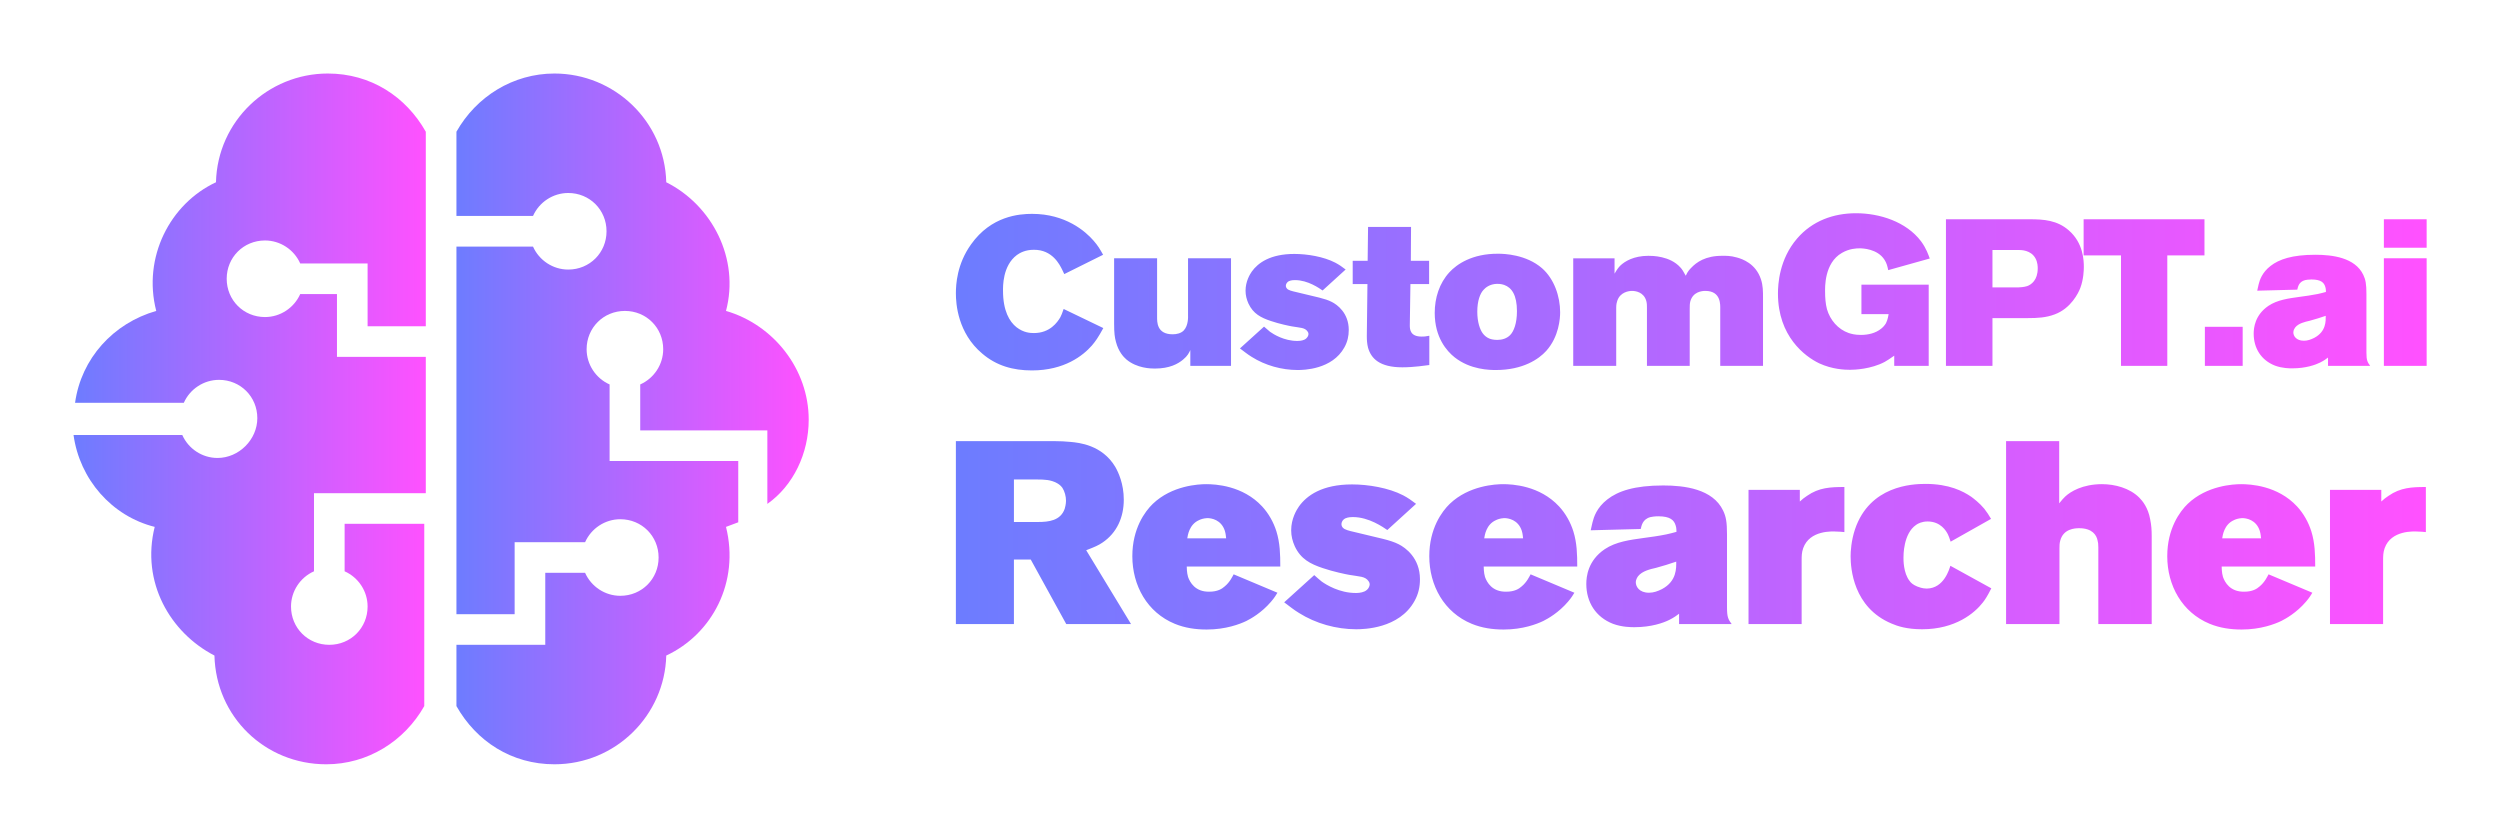
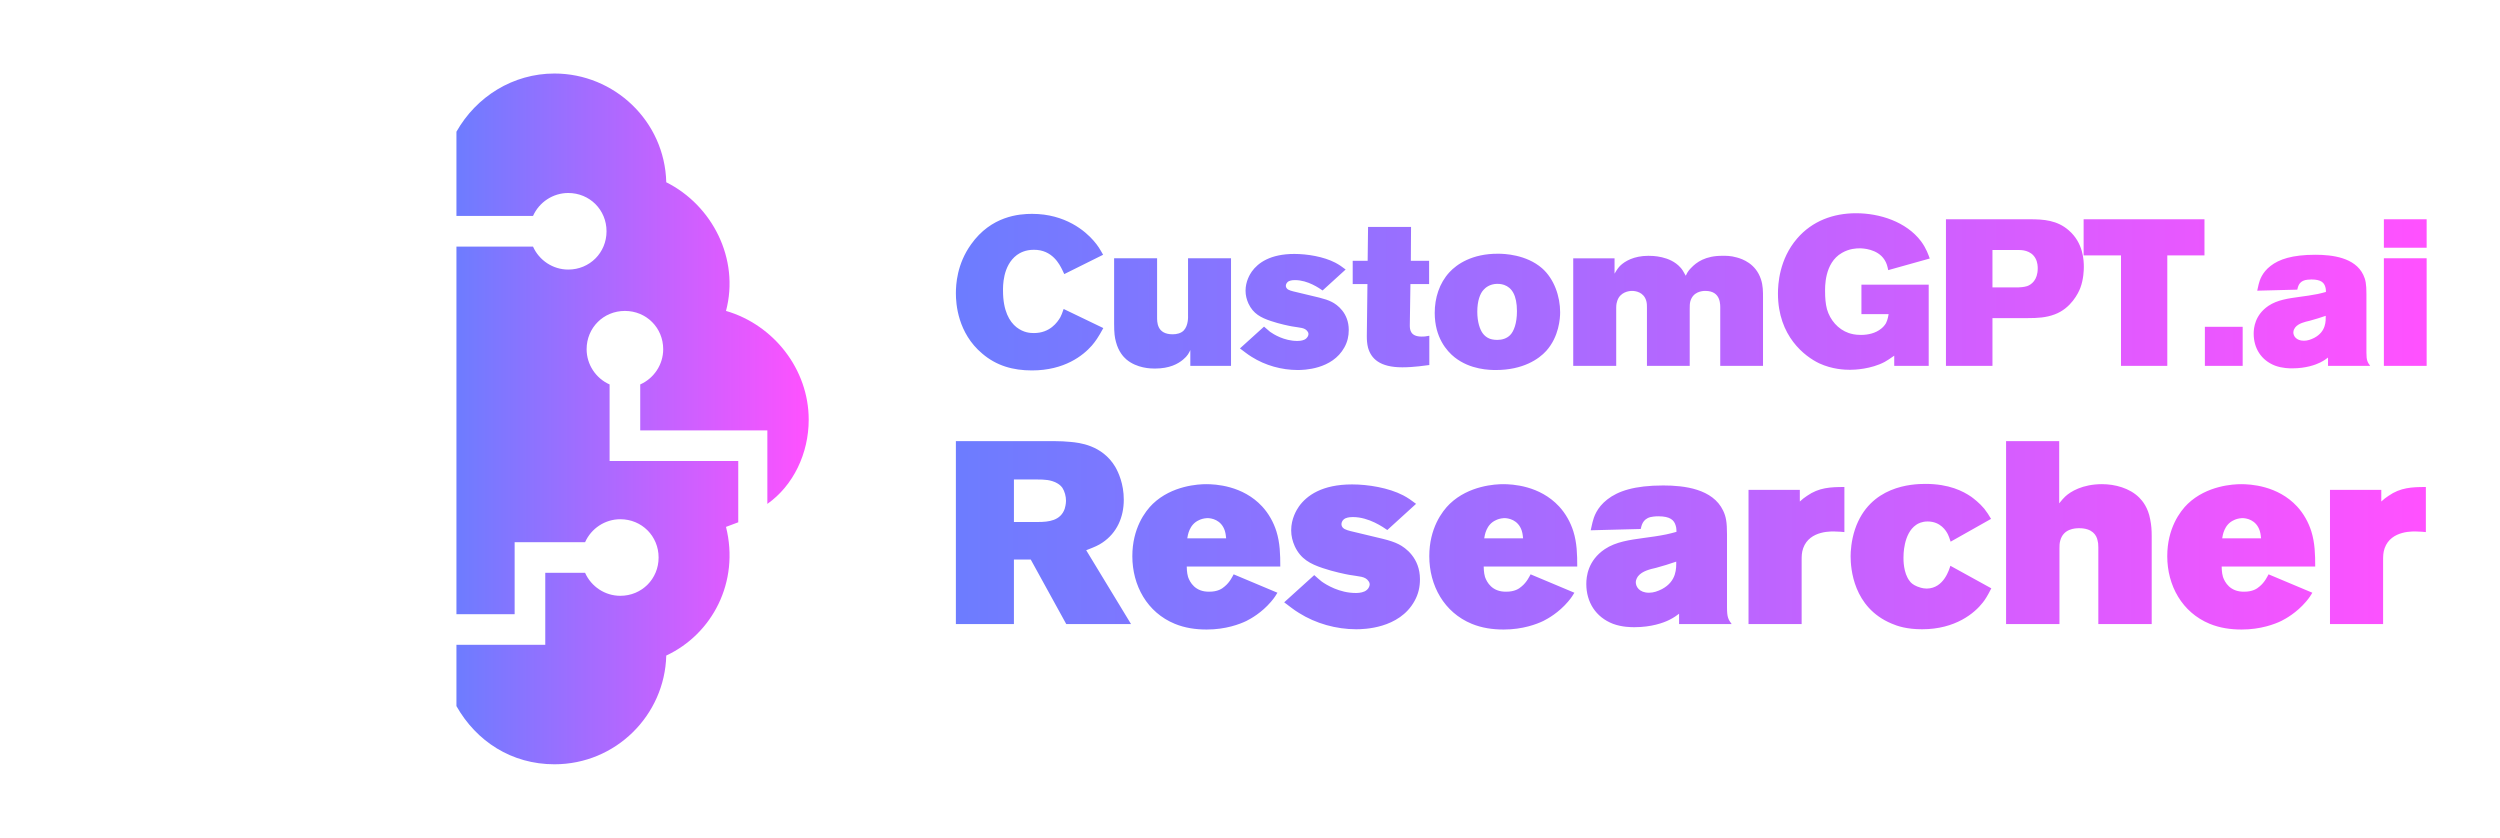
<svg xmlns="http://www.w3.org/2000/svg" version="1.1" width="3187.5" height="1068.359" viewBox="0 0 3187.5 1068.359">
  <g transform="scale(9.375) translate(10, 10)">
    <defs id="SvgjsDefs1118">
      <linearGradient id="SvgjsLinearGradient1125">
        <stop id="SvgjsStop1126" stop-color="#6d7cff" offset="0" />
        <stop id="SvgjsStop1127" stop-color="#ff51ff" offset="1" />
      </linearGradient>
      <linearGradient id="SvgjsLinearGradient1128">
        <stop id="SvgjsStop1129" stop-color="#6d7cff" offset="0" />
        <stop id="SvgjsStop1130" stop-color="#ff51ff" offset="1" />
      </linearGradient>
      <linearGradient id="SvgjsLinearGradient1131">
        <stop id="SvgjsStop1132" stop-color="#6d7cff" offset="0" />
        <stop id="SvgjsStop1133" stop-color="#ff51ff" offset="1" />
      </linearGradient>
    </defs>
    <g id="SvgjsG1119" featureKey="symbolFeature-0" transform="matrix(2.083,0,0,2.083,-2.083,-5)" fill="url(#SvgjsLinearGradient1125)">
      <g>
-         <path d="M10.4,27.5c-1,0-1.9-0.6-2.3-1.5H1c0.4,2.9,2.5,5.3,5.3,6c-0.9,3.6,1,6.9,3.9,8.4c0.1,4,3.3,7.1,7.3,7.1   c2.7,0,5.1-1.5,6.4-3.8V31.8h-5.2v3.1c0.9,0.4,1.5,1.3,1.5,2.3c0,1.4-1.1,2.5-2.5,2.5c-1.4,0-2.5-1.1-2.5-2.5c0-1,0.6-1.9,1.5-2.3   v-5.1H24v-8.9h-5.8v-4.1h-2.4c-0.4,0.9-1.3,1.5-2.3,1.5c-1.4,0-2.5-1.1-2.5-2.5c0-1.4,1.1-2.5,2.5-2.5c1,0,1.9,0.6,2.3,1.5h4.4v4.1   H24V6.2c-1.3-2.3-3.6-3.8-6.4-3.8c-3.9,0-7.2,3.1-7.3,7.1c-3,1.4-4.8,4.9-3.9,8.4c-2.8,0.8-4.9,3.1-5.3,6h7.1   c0.4-0.9,1.3-1.5,2.3-1.5c1.4,0,2.5,1.1,2.5,2.5S11.8,27.5,10.4,27.5z" />
        <path d="M43.6,17.9c0.9-3.4-0.9-6.9-3.9-8.4c-0.1-4-3.4-7.1-7.3-7.1c-2.7,0-5.1,1.5-6.4,3.8v5.5h5c0.4-0.9,1.3-1.5,2.3-1.5   c1.4,0,2.5,1.1,2.5,2.5c0,1.4-1.1,2.5-2.5,2.5c-1,0-1.9-0.6-2.3-1.5h-5v24h3.8V33h4.6c0.4-0.9,1.3-1.5,2.3-1.5   c1.4,0,2.5,1.1,2.5,2.5c0,1.4-1.1,2.5-2.5,2.5c-1,0-1.9-0.6-2.3-1.5h-2.6v4.7H26v4c1.3,2.3,3.6,3.8,6.4,3.8c4,0,7.2-3.2,7.3-7.1   c3-1.4,4.8-4.8,3.9-8.4c0.3-0.1,0.5-0.2,0.8-0.3v-4H36v-5c-0.9-0.4-1.5-1.3-1.5-2.3c0-1.4,1.1-2.5,2.5-2.5c1.4,0,2.5,1.1,2.5,2.5   c0,1-0.6,1.9-1.5,2.3v3h8.3v4.8C48,29.3,49,27.2,49,25C49,21.7,46.7,18.8,43.6,17.9z" />
      </g>
    </g>
    <g id="SvgjsG1120" featureKey="nameFeature-0" transform="matrix(0.706,0,0,0.706,119.238,11.517)" fill="url(#SvgjsLinearGradient1128)">
      <path d="M29.48 32.72 c-1 1.84 -1.52 2.56 -2.2 3.36 c-1.68 1.92 -5.28 4.8 -11.56 4.8 c-3.6 0 -6.8 -0.88 -9.56 -3.24 c-4.72 -3.96 -5.08 -9.6 -5.08 -11.6 c0 -1.72 0.2 -5.64 2.92 -9.44 c3.88 -5.48 9.28 -5.88 11.76 -5.88 c6.44 0 10.28 3.36 11.84 5.16 c0.84 0.96 1.24 1.64 1.84 2.72 l-7.48 3.72 c-0.12 -0.28 -0.28 -0.56 -0.4 -0.84 c-0.48 -0.96 -1.88 -3.88 -5.48 -3.84 c-1.64 0 -2.68 0.6 -3.24 1 c-2.8 2.08 -2.68 6.16 -2.68 6.88 c0 3.88 1.24 5.96 2.6 7.04 c1.4 1.08 2.68 1.12 3.36 1.12 c3.08 0 4.52 -2.08 5.08 -3.04 c0.2 -0.4 0.36 -0.76 0.64 -1.6 z M54.08 40 l-7.84 0 l0 -3.04 c-0.28 0.56 -0.48 1.08 -1.4 1.84 c-0.96 0.8 -2.56 1.72 -5.44 1.72 c-0.76 0 -3.44 -0.04 -5.48 -1.76 c-0.56 -0.48 -1.52 -1.52 -2 -3.36 c-0.24 -0.84 -0.36 -1.72 -0.36 -3.52 l0 -12.6 l8.28 0 l0 11.28 c0 0.96 -0.08 3.36 3 3.36 c0.8 0 1.6 -0.2 2.12 -0.72 c0.96 -1 0.84 -2.76 0.84 -2.96 l0 -10.96 l8.28 0 l0 20.72 z M76.76 33.08 c0 1.2 -0.24 2.28 -0.84 3.36 c-2.36 4.28 -7.88 4.36 -9 4.36 c-3.08 0 -6.24 -0.88 -8.84 -2.52 c-0.8 -0.48 -1.52 -1.08 -2.28 -1.64 l4.64 -4.2 c0.4 0.36 0.76 0.68 1.16 1 c0.68 0.48 2.72 1.76 5.24 1.76 c0.2 0 0.84 0 1.36 -0.24 c0.6 -0.28 0.8 -0.8 0.8 -1.08 c0 -0.24 -0.12 -0.44 -0.16 -0.48 c-0.52 -0.8 -1.44 -0.72 -3 -1 c-0.48 -0.08 -2.44 -0.48 -4.08 -1.04 c-1.92 -0.64 -3.4 -1.4 -4.32 -3.36 c-0.36 -0.8 -0.56 -1.6 -0.56 -2.48 c0 -1.8 0.84 -3.16 1.2 -3.68 c1.2 -1.68 3.56 -3.4 8.2 -3.4 c2.48 0 5.64 0.52 7.88 1.68 c0.76 0.4 1.32 0.8 2 1.32 l-4.44 4.04 c-0.6 -0.4 -2.8 -2 -5.32 -2 c-0.16 0 -0.72 0 -1.16 0.2 c-0.48 0.24 -0.6 0.68 -0.6 0.88 c0 0.52 0.44 0.76 0.56 0.8 c0.36 0.2 1.16 0.36 2.16 0.6 c3.04 0.76 4.8 1.04 6.12 1.72 c1.04 0.52 3.28 2.12 3.28 5.4 z M92.28 39.84 c-0.68 0.08 -2.96 0.44 -5.2 0.44 c-4.36 0 -6 -1.68 -6.6 -3.76 c-0.2 -0.76 -0.24 -1.52 -0.24 -2.24 l0.12 -10.04 l-2.84 0 l0 -4.48 l2.88 0 l0.08 -6.52 l8.28 0 l-0.04 6.52 l3.52 0 l0 4.48 l-3.6 0 l-0.12 7.96 c0 0.84 0.12 2.16 2.28 2.16 c0.48 0 0.68 0 1.48 -0.16 l0 5.64 z M117.48 29.68 c0 1.12 -0.2 4.68 -2.68 7.44 c-1.44 1.6 -4.52 3.68 -9.68 3.68 c-1.2 0 -4.92 -0.04 -7.96 -2.44 c-1.52 -1.2 -3.84 -3.84 -3.84 -8.56 c0 -2.88 0.88 -5.72 2.84 -7.84 c1.4 -1.52 4.36 -3.6 9.4 -3.56 c1.08 0 5.36 0.12 8.44 2.8 c2.32 2.04 3.48 5.4 3.48 8.48 z M109.16 29.48 c0 -3.12 -1 -4.56 -2.48 -5.08 c-0.6 -0.2 -1.12 -0.2 -1.36 -0.2 c-1.44 0.04 -2.24 0.76 -2.6 1.16 c-0.64 0.68 -1.2 2.08 -1.2 4.2 c0 2.04 0.52 3.44 1.04 4.16 c0.32 0.44 0.76 0.8 1.24 1 c0.24 0.12 0.84 0.28 1.56 0.28 c0.96 0 1.84 -0.28 2.48 -0.92 c0.72 -0.72 1.32 -2.28 1.32 -4.6 z M156.56 40 l-8.24 0 l0 -10.84 c0 -0.8 0.24 -3.6 -2.88 -3.6 c-0.64 0 -2.36 0.16 -2.88 2 c-0.12 0.48 -0.12 0.88 -0.12 1.4 l0 11.04 l-8.24 0 l0 -11.2 c0 -0.48 0 -0.8 -0.12 -1.28 c-0.48 -1.76 -2.12 -1.96 -2.76 -1.96 c-0.56 0 -2.28 0.2 -2.84 1.92 c-0.08 0.24 -0.2 0.64 -0.2 1.28 l0 11.24 l-8.28 0 l0 -20.72 l7.96 0 l0 2.96 c0.48 -0.84 0.8 -1.24 1.12 -1.56 c0.84 -0.8 2.56 -1.88 5.4 -1.88 c0.72 0 4.16 0 6.16 2.24 c0.32 0.32 0.6 0.8 1.04 1.6 c0.36 -0.84 0.8 -1.28 1.08 -1.56 c0.96 -1 2.68 -2.32 6.04 -2.28 c0.52 0 1.48 -0.04 2.72 0.32 c1.04 0.28 3.64 1.16 4.64 4.2 c0.4 1.2 0.4 2.32 0.4 3.6 l0 13.08 z M188.68 19.32 l-8 2.24 c-0.16 -0.76 -0.28 -1.32 -0.72 -2 c-1.36 -2.12 -4.24 -2.2 -4.76 -2.2 c-0.64 0 -2 0.04 -3.44 0.88 c-3.44 1.96 -3.24 6.76 -3.24 7.48 c0 1.08 0.08 2.32 0.36 3.36 c0.6 2.08 2.12 3.88 4.2 4.6 c0.52 0.16 1.16 0.36 2.36 0.36 c1.36 0 2.8 -0.32 3.88 -1.2 c0.36 -0.28 0.68 -0.64 0.92 -1.04 c0.36 -0.68 0.48 -1.56 0.52 -1.76 l-5.24 0 l0 -5.68 l12.96 0 l0 15.64 l-6.64 0 l0 -1.96 c-0.84 0.6 -1.48 1 -1.84 1.2 c-2.64 1.4 -5.8 1.52 -6.68 1.52 c-1 0 -3.4 -0.08 -5.92 -1.24 c-2.76 -1.32 -7.96 -5.2 -7.96 -13.44 c0 -1.8 0.24 -6.6 3.68 -10.6 c2.92 -3.4 7 -4.88 11.36 -4.88 c4.56 0 9.68 1.64 12.52 5.4 c1.04 1.4 1.44 2.68 1.68 3.32 z M218.36 20.96 c0 0.56 -0.04 2.36 -0.68 4.04 c-0.36 0.96 -1.8 3.92 -4.92 5.08 c-1.68 0.64 -3.36 0.72 -5.12 0.72 l-6.88 0 l0 9.2 l-8.96 0 l0 -28.24 l16.12 0 c2.76 0 5.32 0.2 7.52 2.12 c2.84 2.44 2.92 5.84 2.92 7.08 z M209.48 21.24 c0 -0.32 0 -1.16 -0.44 -1.96 c-0.88 -1.6 -2.76 -1.6 -3.24 -1.6 l-5.04 0 l0 7.2 l5.08 0 c0.12 0 1 -0.04 1.6 -0.24 c0.8 -0.28 2.04 -1.16 2.04 -3.4 z M241.6 18.72 l-7.16 0 l0 21.28 l-8.92 0 l0 -21.28 l-7.2 0 l0 -6.96 l23.28 0 l0 6.96 z M248.96 40 l-7.28 0 l0 -7.52 l7.28 0 l0 7.52 z M273.52 40 l-8.12 0 l0 -1.6 c-0.32 0.24 -0.72 0.56 -1.52 0.96 c-0.88 0.44 -2.76 1.12 -5.36 1.12 c-0.52 0 -1.92 0 -3.32 -0.52 c-2.68 -1.04 -4.12 -3.36 -4.12 -6.16 c0 -1.12 0.24 -3.6 2.84 -5.36 c1.72 -1.16 3.92 -1.44 5.92 -1.72 c1.16 -0.16 2.4 -0.32 3.56 -0.56 c0.52 -0.12 1.08 -0.24 1.6 -0.4 c0 -0.08 0 -0.64 -0.12 -0.96 c-0.24 -0.84 -0.84 -1.44 -2.68 -1.44 c-0.6 0 -1 0.08 -1.2 0.12 c-1.28 0.32 -1.4 1.4 -1.52 1.84 l-7.72 0.2 c0.08 -0.44 0.2 -0.84 0.28 -1.24 c0.2 -0.8 0.64 -2.24 2.28 -3.52 s4.16 -2.16 8.64 -2.16 c3.24 0 7.64 0.52 9.24 3.88 c0.44 0.92 0.6 1.76 0.6 3.68 l0 11.28 c0 1.52 0.2 1.84 0.72 2.56 z M264.96 30.36 c-1.04 0.36 -2.08 0.68 -3.12 0.96 c-0.88 0.2 -2.12 0.48 -2.76 1.28 c-0.08 0.12 -0.36 0.48 -0.36 0.96 c0 0.64 0.52 1.6 2.04 1.6 c0.72 0 1.36 -0.24 2 -0.56 c2.32 -1.24 2.2 -3.28 2.2 -4.24 z M284.4 17.24 l-8.24 0 l0 -5.48 l8.24 0 l0 5.48 z M284.4 40 l-8.24 0 l0 -20.72 l8.24 0 l0 20.72 z" />
    </g>
    <g id="SvgjsG1121" featureKey="nameFeature-1" transform="matrix(0.881,0,0,0.881,118.449,39.635)" fill="url(#SvgjsLinearGradient1131)">
      <path d="M28.8 40 l-10 0 l-5.48 -9.96 l-2.6 0 l0 9.96 l-8.96 0 l0 -28.24 l15.28 0 c0.8 0 1.64 0.04 2.44 0.12 c1.24 0.12 4.84 0.44 6.88 3.84 c0.48 0.84 1.32 2.6 1.32 5.08 c0 2.68 -1.04 5.12 -3.32 6.64 c-0.6 0.4 -1.12 0.64 -2.48 1.16 z M18.76 20.96 c0 -0.68 -0.2 -1.44 -0.56 -2 c-0.28 -0.4 -0.68 -0.64 -0.84 -0.72 c-0.92 -0.52 -1.96 -0.56 -3 -0.56 l-3.64 0 l0 6.56 l3.72 0 c1.64 0 3.48 -0.2 4.12 -2.04 c0.04 -0.16 0.2 -0.68 0.2 -1.24 z M51.84 31.12 l-14.44 0 s0 0.96 0.2 1.6 c0.28 0.8 1.08 2.32 3.28 2.28 c1.28 0 1.96 -0.44 2.36 -0.8 c0.84 -0.68 1.24 -1.6 1.4 -1.88 l6.76 2.84 c-0.2 0.32 -0.44 0.76 -1 1.4 c-1.44 1.68 -3.08 2.6 -3.8 2.96 c-1 0.48 -3.16 1.32 -6.12 1.32 c-1.72 0 -3.36 -0.24 -4.92 -0.88 c-4.28 -1.76 -6.56 -5.92 -6.56 -10.44 c0 -4.28 1.96 -6.92 3.16 -8.08 c2.96 -2.84 7.08 -3.04 8.24 -3.04 c1.4 0 5.64 0.2 8.64 3.44 c1 1.08 1.76 2.44 2.2 3.84 c0.56 1.8 0.6 3.56 0.6 5.44 z M43.48 26.76 c-0.04 -0.24 -0.04 -0.64 -0.2 -1.16 c-0.56 -1.72 -2.08 -1.96 -2.72 -1.96 c-0.64 0.04 -1.04 0.2 -1.28 0.32 c-1.52 0.68 -1.72 2.36 -1.8 2.8 l6 0 z M73.4 33.08 c0 1.2 -0.24 2.28 -0.84 3.36 c-2.36 4.28 -7.88 4.36 -9 4.36 c-3.08 0 -6.24 -0.88 -8.84 -2.52 c-0.8 -0.48 -1.52 -1.08 -2.28 -1.64 l4.64 -4.2 c0.4 0.36 0.76 0.68 1.16 1 c0.68 0.48 2.72 1.76 5.24 1.76 c0.2 0 0.84 0 1.36 -0.24 c0.6 -0.28 0.8 -0.8 0.8 -1.08 c0 -0.24 -0.12 -0.44 -0.16 -0.48 c-0.52 -0.8 -1.44 -0.72 -3 -1 c-0.48 -0.08 -2.44 -0.48 -4.08 -1.04 c-1.92 -0.64 -3.4 -1.4 -4.32 -3.36 c-0.36 -0.8 -0.56 -1.6 -0.56 -2.48 c0 -1.8 0.84 -3.16 1.2 -3.68 c1.2 -1.68 3.56 -3.4 8.2 -3.4 c2.48 0 5.64 0.52 7.88 1.68 c0.76 0.4 1.32 0.8 2 1.32 l-4.44 4.04 c-0.6 -0.4 -2.8 -2 -5.32 -2 c-0.16 0 -0.72 0 -1.16 0.2 c-0.48 0.24 -0.6 0.68 -0.6 0.88 c0 0.52 0.44 0.76 0.56 0.8 c0.36 0.2 1.16 0.36 2.16 0.6 c3.04 0.76 4.8 1.04 6.12 1.72 c1.04 0.52 3.28 2.12 3.28 5.4 z M97.68 31.12 l-14.44 0 s0 0.96 0.2 1.6 c0.28 0.8 1.08 2.32 3.28 2.28 c1.28 0 1.96 -0.44 2.36 -0.8 c0.84 -0.68 1.24 -1.6 1.4 -1.88 l6.76 2.84 c-0.2 0.32 -0.44 0.76 -1 1.4 c-1.44 1.68 -3.08 2.6 -3.8 2.96 c-1 0.48 -3.16 1.32 -6.12 1.32 c-1.72 0 -3.36 -0.24 -4.92 -0.88 c-4.28 -1.76 -6.56 -5.92 -6.56 -10.44 c0 -4.28 1.96 -6.92 3.16 -8.08 c2.96 -2.84 7.08 -3.04 8.24 -3.04 c1.4 0 5.64 0.2 8.64 3.44 c1 1.08 1.76 2.44 2.2 3.84 c0.56 1.8 0.6 3.56 0.6 5.44 z M89.32 26.76 c-0.04 -0.24 -0.04 -0.64 -0.2 -1.16 c-0.56 -1.72 -2.08 -1.96 -2.72 -1.96 c-0.64 0.04 -1.04 0.2 -1.28 0.32 c-1.52 0.68 -1.72 2.36 -1.8 2.8 l6 0 z M121.52 40 l-8.12 0 l0 -1.6 c-0.32 0.24 -0.72 0.56 -1.52 0.96 c-0.88 0.44 -2.76 1.12 -5.36 1.12 c-0.52 0 -1.92 0 -3.32 -0.52 c-2.68 -1.04 -4.12 -3.36 -4.12 -6.16 c0 -1.12 0.24 -3.6 2.84 -5.36 c1.72 -1.16 3.92 -1.44 5.92 -1.72 c1.16 -0.16 2.4 -0.32 3.56 -0.56 c0.52 -0.12 1.08 -0.24 1.6 -0.4 c0 -0.08 0 -0.64 -0.12 -0.96 c-0.24 -0.84 -0.84 -1.44 -2.68 -1.44 c-0.6 0 -1 0.08 -1.2 0.12 c-1.28 0.32 -1.4 1.4 -1.52 1.84 l-7.72 0.2 c0.08 -0.44 0.2 -0.84 0.28 -1.24 c0.2 -0.8 0.64 -2.24 2.28 -3.52 s4.16 -2.16 8.64 -2.16 c3.24 0 7.64 0.52 9.24 3.88 c0.44 0.92 0.6 1.76 0.6 3.68 l0 11.28 c0 1.52 0.2 1.84 0.72 2.56 z M112.96 30.36 c-1.04 0.36 -2.08 0.68 -3.12 0.96 c-0.88 0.2 -2.12 0.48 -2.76 1.28 c-0.08 0.12 -0.36 0.48 -0.36 0.96 c0 0.64 0.52 1.6 2.04 1.6 c0.72 0 1.36 -0.24 2 -0.56 c2.32 -1.24 2.2 -3.28 2.2 -4.24 z M138.92 25.8 c-0.4 -0.04 -0.8 -0.08 -1.2 -0.08 c-0.64 -0.04 -4.16 -0.24 -5.16 2.56 c-0.24 0.68 -0.24 1.24 -0.24 1.96 l0 9.76 l-8.2 0 l0 -20.72 l7.92 0 l0 1.8 c0.4 -0.36 0.68 -0.6 1.12 -0.88 c1.84 -1.28 3.6 -1.36 5.76 -1.36 l0 6.96 z M161.6 34.48 c-0.56 1.12 -0.96 1.76 -1.32 2.2 c-1.24 1.6 -4.2 4.12 -9.36 4.12 c-2.36 0 -3.8 -0.48 -4.72 -0.88 c-5.92 -2.48 -6.32 -8.52 -6.32 -10.4 c0 -0.68 0.08 -2.36 0.68 -4.16 c2.28 -6.72 8.8 -7 10.88 -7 c3.64 0 5.8 1.12 7.08 2 c0.32 0.24 1.24 0.92 2 1.84 c0.44 0.56 0.68 0.96 1.04 1.56 l-6.24 3.52 c-0.16 -0.52 -0.32 -0.92 -0.4 -1.08 c-0.28 -0.6 -1.16 -2.04 -3.16 -2.04 c-0.88 0 -1.48 0.32 -1.76 0.52 c-2 1.36 -1.96 4.76 -1.96 5.08 c0 0.24 -0.04 2.36 0.96 3.6 c0.16 0.24 0.48 0.56 1.16 0.84 c0.24 0.08 0.76 0.32 1.48 0.32 c2.68 -0.04 3.48 -3.04 3.64 -3.52 z M186.36 40 l-8.24 0 l0 -11.84 c0 -0.6 -0.04 -0.72 -0.12 -1.08 c-0.16 -0.8 -0.8 -1.88 -2.84 -1.88 c-0.64 0 -2.44 0.08 -2.92 1.92 c-0.12 0.4 -0.12 0.84 -0.12 1.2 l0 11.68 l-8.24 0 l0 -28.24 l8.2 0 l0 9.6 c0.44 -0.56 0.64 -0.76 0.92 -1.04 c0.8 -0.76 2.68 -1.92 5.68 -1.92 c2 0 4.28 0.6 5.76 2.08 c0.52 0.52 1.36 1.56 1.68 3.32 c0.2 1 0.24 1.68 0.24 2.68 l0 13.52 z M211.6 31.12 l-14.44 0 s0 0.96 0.2 1.6 c0.28 0.8 1.08 2.32 3.28 2.28 c1.28 0 1.96 -0.44 2.36 -0.8 c0.84 -0.68 1.24 -1.6 1.4 -1.88 l6.76 2.84 c-0.2 0.32 -0.44 0.76 -1 1.4 c-1.44 1.68 -3.08 2.6 -3.8 2.96 c-1 0.48 -3.16 1.32 -6.12 1.32 c-1.72 0 -3.36 -0.24 -4.92 -0.88 c-4.28 -1.76 -6.56 -5.92 -6.56 -10.44 c0 -4.28 1.96 -6.92 3.16 -8.08 c2.96 -2.84 7.08 -3.04 8.24 -3.04 c1.4 0 5.64 0.2 8.64 3.44 c1 1.08 1.76 2.44 2.2 3.84 c0.56 1.8 0.6 3.56 0.6 5.44 z M203.24 26.76 c-0.04 -0.24 -0.04 -0.64 -0.2 -1.16 c-0.56 -1.72 -2.08 -1.96 -2.72 -1.96 c-0.64 0.04 -1.04 0.2 -1.28 0.32 c-1.52 0.68 -1.72 2.36 -1.8 2.8 l6 0 z M228.68 25.8 c-0.4 -0.04 -0.8 -0.08 -1.2 -0.08 c-0.64 -0.04 -4.16 -0.24 -5.16 2.56 c-0.24 0.68 -0.24 1.24 -0.24 1.96 l0 9.76 l-8.2 0 l0 -20.72 l7.92 0 l0 1.8 c0.4 -0.36 0.68 -0.6 1.12 -0.88 c1.84 -1.28 3.6 -1.36 5.76 -1.36 l0 6.96 z" />
    </g>
  </g>
</svg>